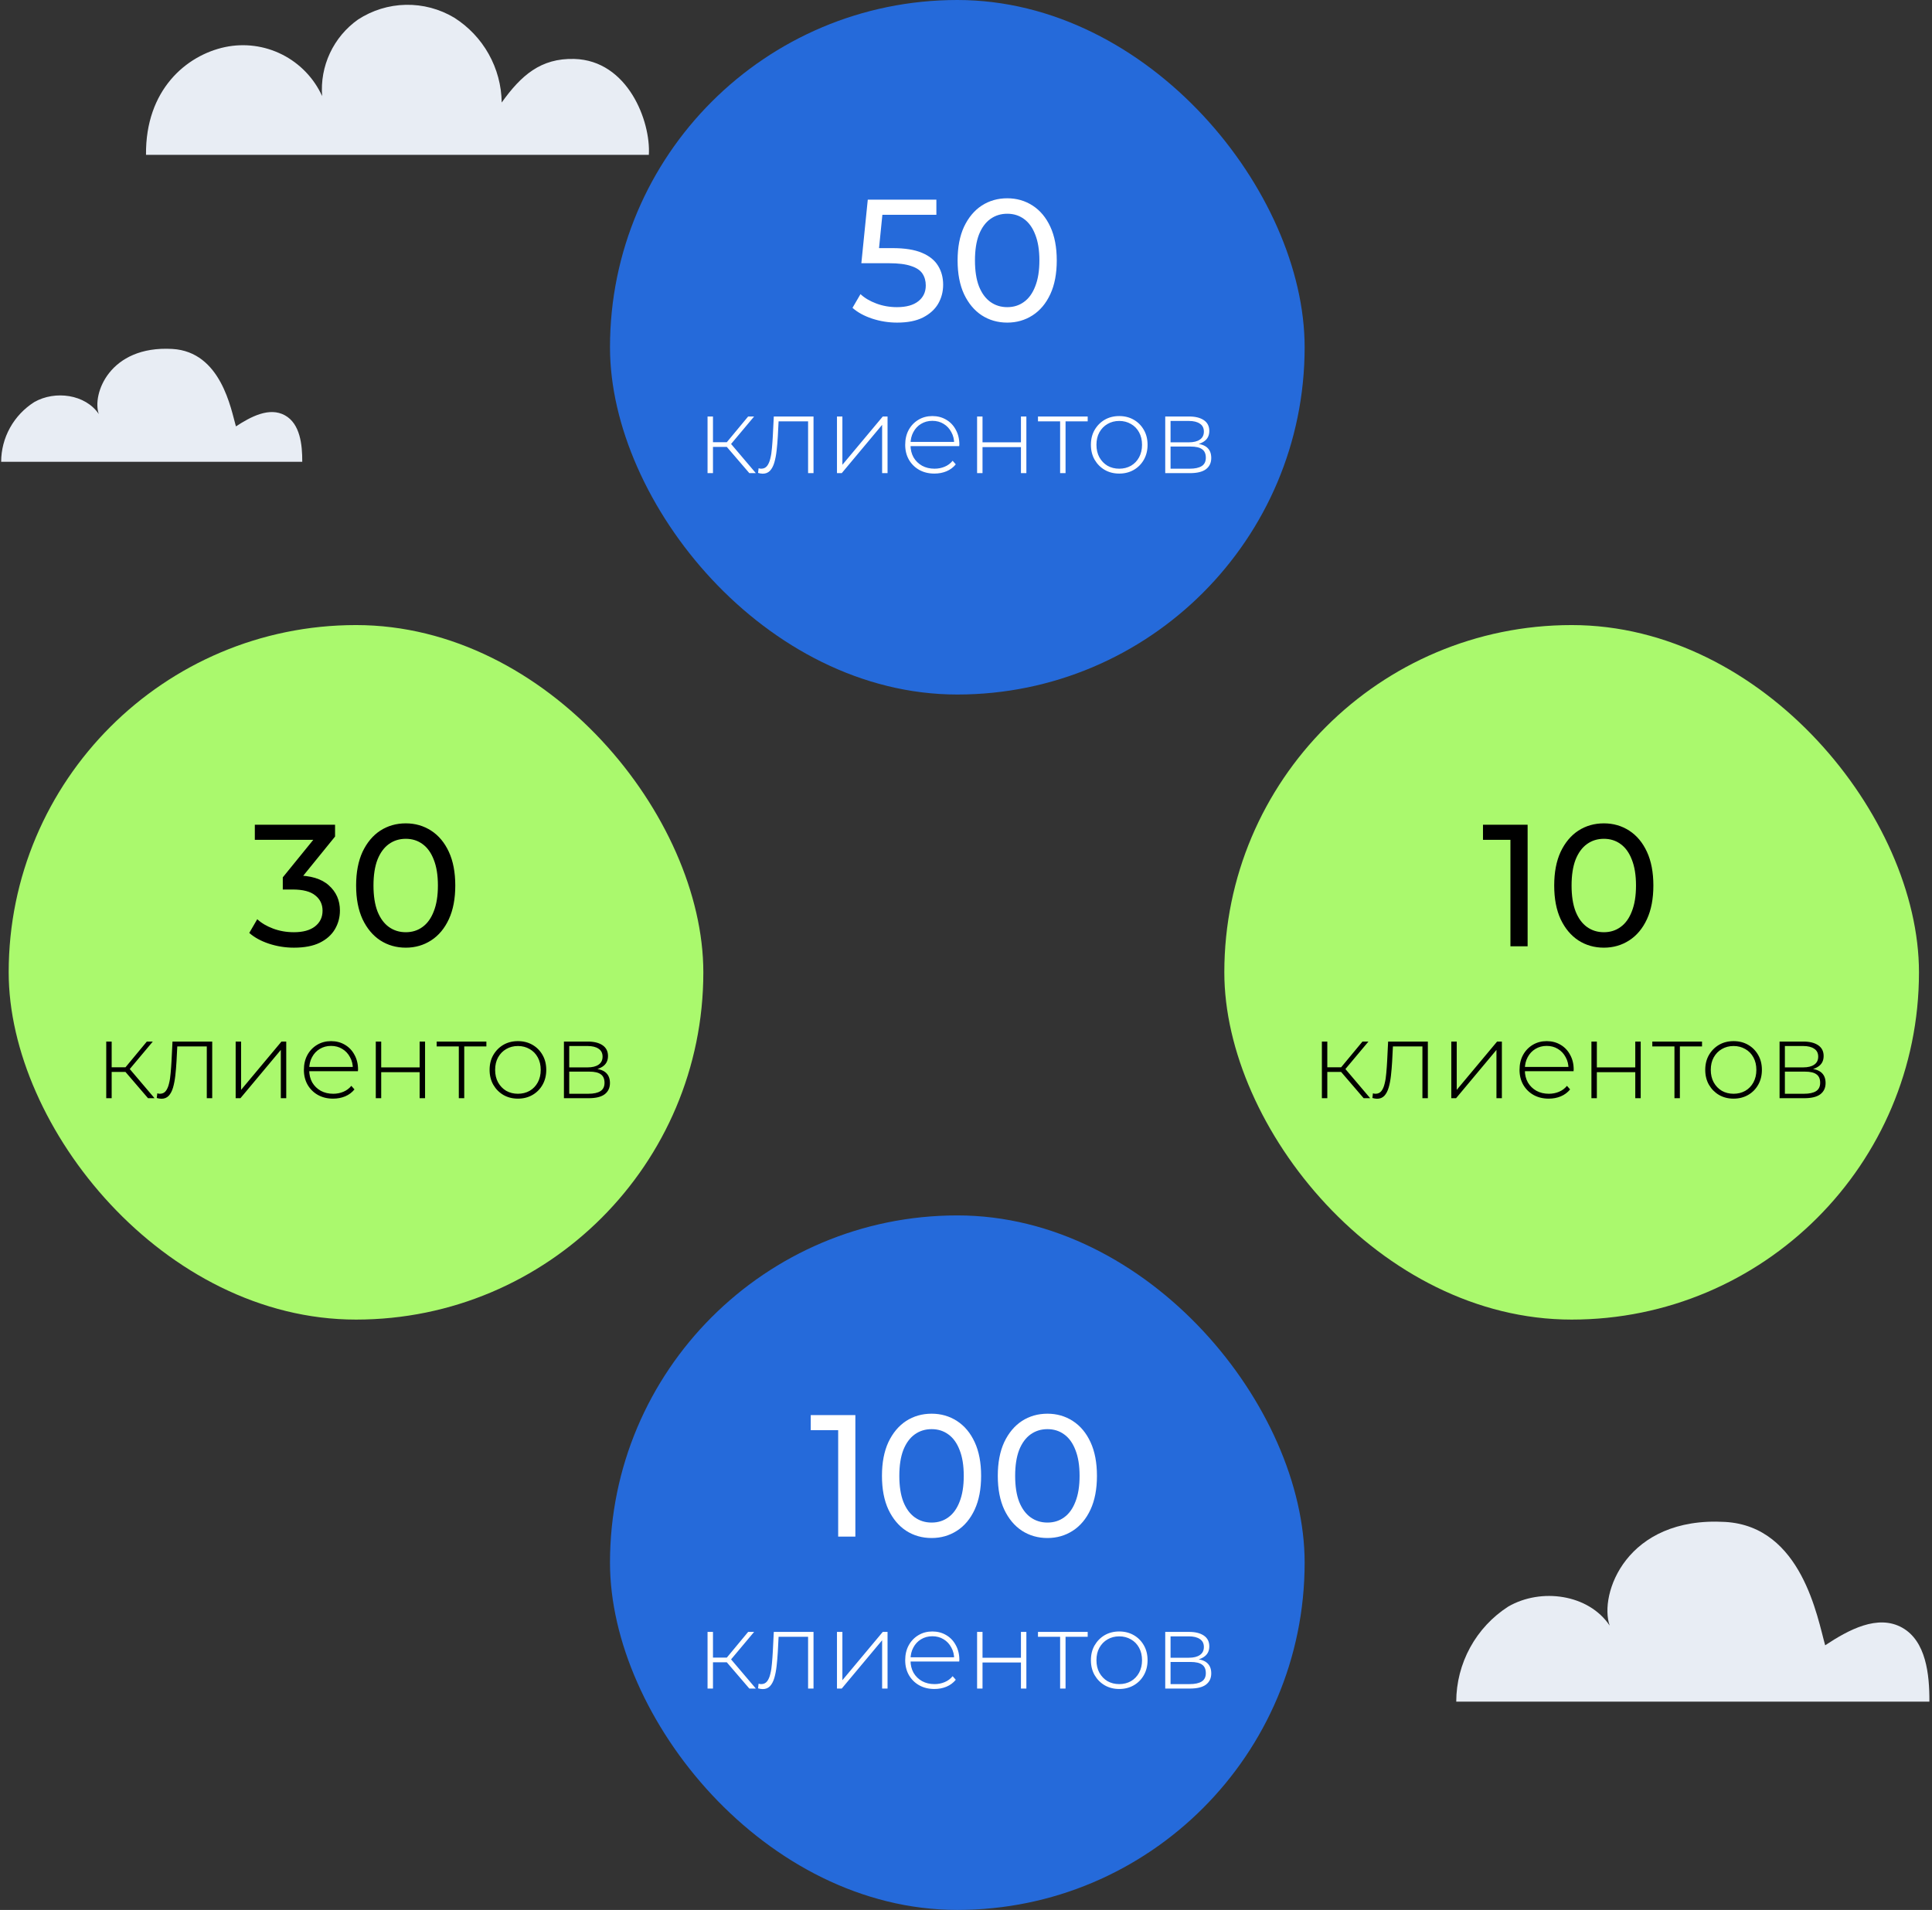
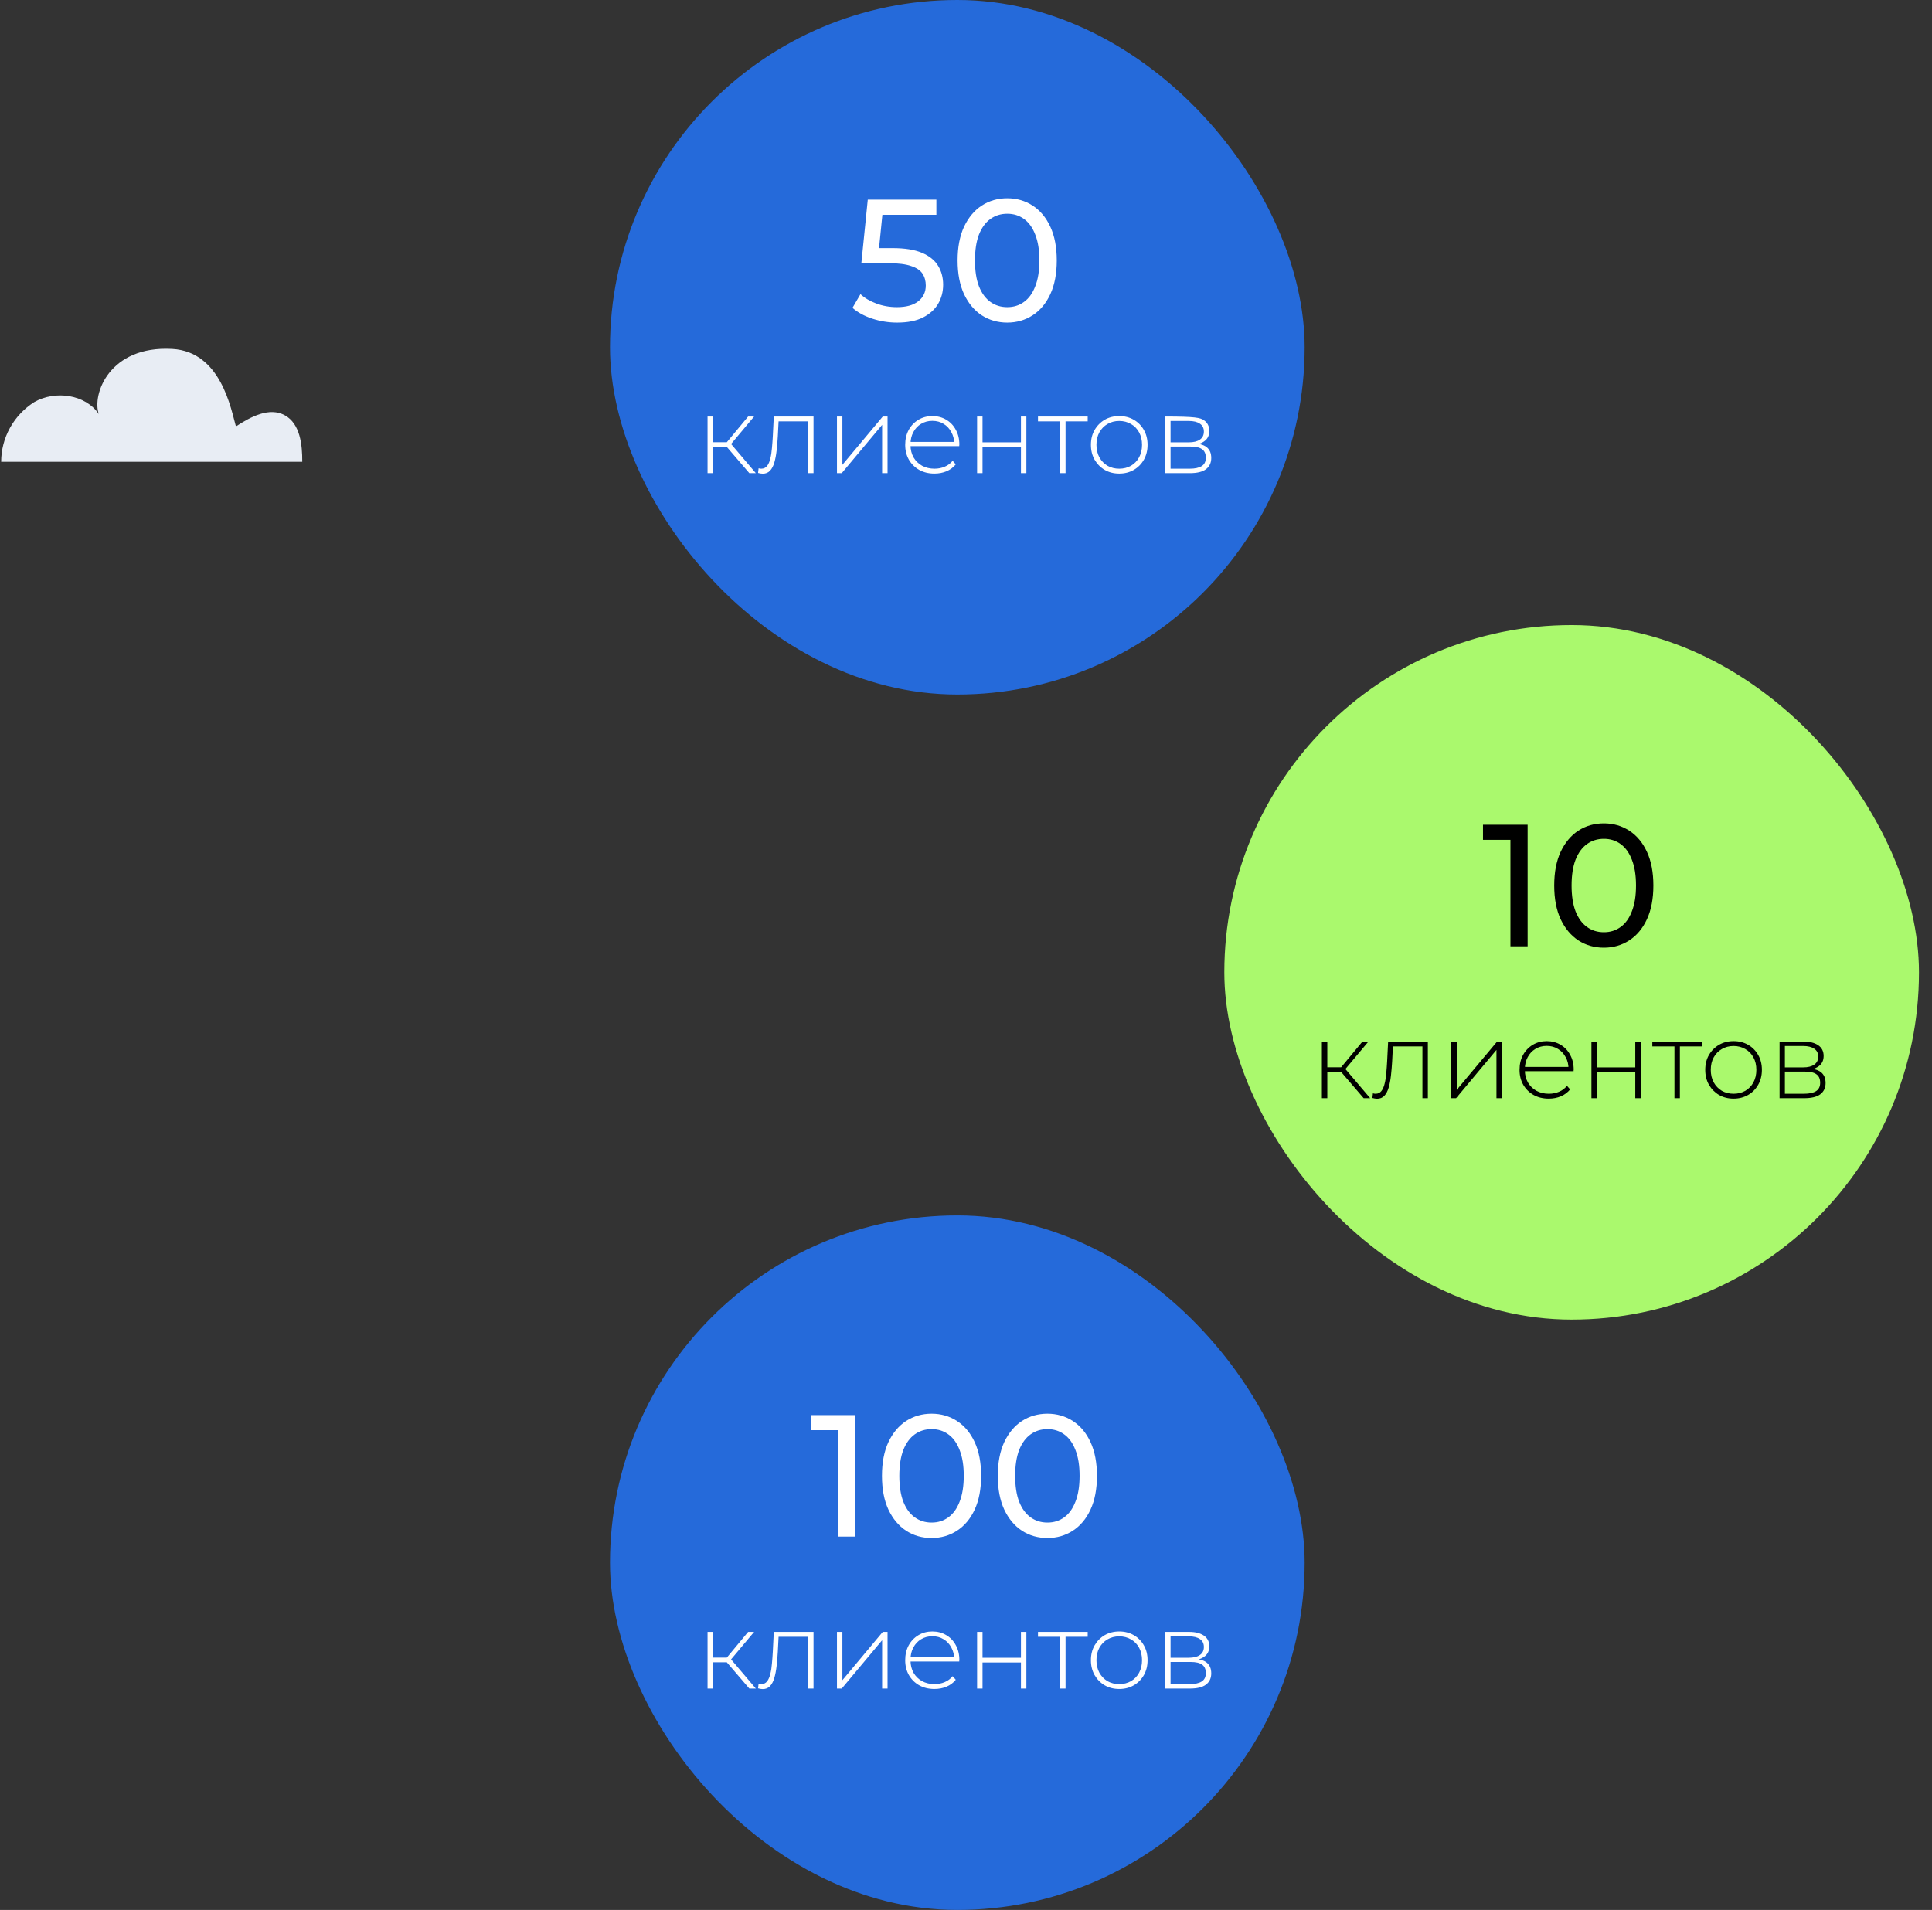
<svg xmlns="http://www.w3.org/2000/svg" width="445" height="440" viewBox="0 0 445 440" fill="none">
  <rect x="0" y="0" width="445" height="440" fill="#333333" stroke="none" />
-   <rect x="2" y="144" width="160" height="160" rx="80" fill="#AAF96D" />
-   <path d="M67.695 218.32C65.722 218.32 63.801 218.013 61.935 217.4C60.095 216.787 58.588 215.96 57.415 214.92L59.255 211.76C60.188 212.64 61.401 213.36 62.895 213.92C64.388 214.48 65.988 214.76 67.695 214.76C69.775 214.76 71.388 214.32 72.535 213.44C73.708 212.533 74.295 211.32 74.295 209.8C74.295 208.333 73.735 207.16 72.615 206.28C71.522 205.373 69.775 204.92 67.375 204.92H65.135V202.12L73.455 191.88L74.015 193.48H58.695V190H77.175V192.72L68.895 202.92L66.815 201.68H68.135C71.522 201.68 74.055 202.44 75.735 203.96C77.442 205.48 78.295 207.413 78.295 209.76C78.295 211.333 77.908 212.773 77.135 214.08C76.362 215.387 75.188 216.427 73.615 217.2C72.068 217.947 70.095 218.32 67.695 218.32ZM93.466 218.32C91.279 218.32 89.319 217.76 87.585 216.64C85.879 215.52 84.519 213.893 83.505 211.76C82.519 209.627 82.025 207.04 82.025 204C82.025 200.96 82.519 198.373 83.505 196.24C84.519 194.107 85.879 192.48 87.585 191.36C89.319 190.24 91.279 189.68 93.466 189.68C95.626 189.68 97.572 190.24 99.305 191.36C101.039 192.48 102.399 194.107 103.385 196.24C104.372 198.373 104.865 200.96 104.865 204C104.865 207.04 104.372 209.627 103.385 211.76C102.399 213.893 101.039 215.52 99.305 216.64C97.572 217.76 95.626 218.32 93.466 218.32ZM93.466 214.76C94.932 214.76 96.212 214.36 97.305 213.56C98.425 212.76 99.292 211.56 99.906 209.96C100.545 208.36 100.865 206.373 100.865 204C100.865 201.627 100.545 199.64 99.906 198.04C99.292 196.44 98.425 195.24 97.305 194.44C96.212 193.64 94.932 193.24 93.466 193.24C91.999 193.24 90.706 193.64 89.585 194.44C88.466 195.24 87.585 196.44 86.945 198.04C86.332 199.64 86.025 201.627 86.025 204C86.025 206.373 86.332 208.36 86.945 209.96C87.585 211.56 88.466 212.76 89.585 213.56C90.706 214.36 91.999 214.76 93.466 214.76ZM34.096 253L28.495 246.475L29.546 245.875L35.596 253H34.096ZM24.471 253V239.95H25.721V253H24.471ZM25.32 246.95V245.875H29.421V246.95H25.32ZM29.62 246.6L28.471 246.4L33.821 239.95H35.196L29.62 246.6ZM36.105 252.95L36.23 251.875C36.33 251.892 36.429 251.917 36.529 251.95C36.646 251.967 36.746 251.975 36.83 251.975C37.396 251.975 37.846 251.767 38.179 251.35C38.513 250.917 38.763 250.342 38.929 249.625C39.113 248.908 39.238 248.1 39.304 247.2C39.388 246.3 39.455 245.383 39.505 244.45L39.73 239.95H48.88V253H47.63V240.675L47.98 241.075H40.529L40.855 240.65L40.654 244.55C40.588 245.683 40.496 246.767 40.38 247.8C40.263 248.833 40.088 249.75 39.855 250.55C39.621 251.35 39.288 251.983 38.855 252.45C38.421 252.9 37.863 253.125 37.179 253.125C37.013 253.125 36.838 253.108 36.654 253.075C36.488 253.042 36.304 253 36.105 252.95ZM54.28 253V239.95H55.53V251.075L64.83 239.95H65.93V253H64.68V241.875L55.38 253H54.28ZM76.721 253.1C75.404 253.1 74.238 252.817 73.221 252.25C72.221 251.683 71.429 250.9 70.846 249.9C70.279 248.9 69.996 247.758 69.996 246.475C69.996 245.175 70.263 244.033 70.796 243.05C71.346 242.05 72.096 241.267 73.046 240.7C73.996 240.133 75.063 239.85 76.246 239.85C77.429 239.85 78.488 240.125 79.421 240.675C80.371 241.225 81.113 242 81.646 243C82.196 243.983 82.471 245.125 82.471 246.425C82.471 246.475 82.463 246.533 82.446 246.6C82.446 246.65 82.446 246.708 82.446 246.775H70.921V245.8H81.771L81.271 246.275C81.288 245.258 81.071 244.35 80.621 243.55C80.188 242.733 79.596 242.1 78.846 241.65C78.096 241.183 77.229 240.95 76.246 240.95C75.279 240.95 74.413 241.183 73.646 241.65C72.896 242.1 72.304 242.733 71.871 243.55C71.438 244.35 71.221 245.267 71.221 246.3V246.525C71.221 247.592 71.454 248.542 71.921 249.375C72.404 250.192 73.063 250.833 73.896 251.3C74.729 251.75 75.679 251.975 76.746 251.975C77.579 251.975 78.354 251.825 79.071 251.525C79.804 251.225 80.421 250.767 80.921 250.15L81.646 250.975C81.079 251.675 80.363 252.208 79.496 252.575C78.646 252.925 77.721 253.1 76.721 253.1ZM86.555 253V239.95H87.805V245.9H96.656V239.95H97.906V253H96.656V247H87.805V253H86.555ZM105.679 253V240.7L106.029 241.075H100.579V239.95H112.029V241.075H106.579L106.929 240.7V253H105.679ZM119.295 253.1C118.045 253.1 116.928 252.817 115.945 252.25C114.978 251.683 114.203 250.9 113.62 249.9C113.053 248.9 112.77 247.758 112.77 246.475C112.77 245.175 113.053 244.033 113.62 243.05C114.203 242.05 114.978 241.267 115.945 240.7C116.928 240.133 118.045 239.85 119.295 239.85C120.545 239.85 121.661 240.133 122.645 240.7C123.628 241.267 124.403 242.05 124.97 243.05C125.536 244.033 125.82 245.175 125.82 246.475C125.82 247.758 125.536 248.9 124.97 249.9C124.403 250.9 123.628 251.683 122.645 252.25C121.661 252.817 120.545 253.1 119.295 253.1ZM119.295 251.975C120.295 251.975 121.195 251.75 121.995 251.3C122.795 250.833 123.42 250.183 123.87 249.35C124.32 248.517 124.545 247.558 124.545 246.475C124.545 245.375 124.32 244.417 123.87 243.6C123.42 242.767 122.795 242.125 121.995 241.675C121.195 241.208 120.295 240.975 119.295 240.975C118.295 240.975 117.395 241.208 116.595 241.675C115.811 242.125 115.186 242.767 114.72 243.6C114.27 244.417 114.045 245.375 114.045 246.475C114.045 247.558 114.27 248.517 114.72 249.35C115.186 250.183 115.811 250.833 116.595 251.3C117.395 251.75 118.295 251.975 119.295 251.975ZM129.89 253V239.95H135.39C136.824 239.95 137.957 240.233 138.79 240.8C139.624 241.367 140.04 242.192 140.04 243.275C140.04 244.342 139.632 245.15 138.815 245.7C138.015 246.25 136.974 246.525 135.69 246.525L136.04 246.15C137.574 246.15 138.699 246.433 139.415 247C140.132 247.567 140.49 248.4 140.49 249.5C140.49 250.617 140.082 251.483 139.265 252.1C138.465 252.7 137.224 253 135.54 253H129.89ZM131.115 251.975H135.515C136.732 251.975 137.657 251.775 138.29 251.375C138.924 250.975 139.24 250.333 139.24 249.45C139.24 248.55 138.957 247.9 138.39 247.5C137.84 247.083 136.949 246.875 135.715 246.875H131.115V251.975ZM131.115 245.9H135.315C136.415 245.9 137.265 245.692 137.865 245.275C138.482 244.858 138.79 244.242 138.79 243.425C138.79 242.608 138.482 242 137.865 241.6C137.265 241.183 136.415 240.975 135.315 240.975H131.115V245.9Z" fill="black" />
  <rect x="282" y="144" width="160" height="160" rx="80" fill="#AAF96D" />
  <path d="M347.898 218V191.6L349.618 193.48H341.578V190H351.858V218H347.898ZM369.423 218.32C367.236 218.32 365.276 217.76 363.543 216.64C361.836 215.52 360.476 213.893 359.463 211.76C358.476 209.627 357.983 207.04 357.983 204C357.983 200.96 358.476 198.373 359.463 196.24C360.476 194.107 361.836 192.48 363.543 191.36C365.276 190.24 367.236 189.68 369.423 189.68C371.583 189.68 373.529 190.24 375.263 191.36C376.996 192.48 378.356 194.107 379.343 196.24C380.329 198.373 380.823 200.96 380.823 204C380.823 207.04 380.329 209.627 379.343 211.76C378.356 213.893 376.996 215.52 375.263 216.64C373.529 217.76 371.583 218.32 369.423 218.32ZM369.423 214.76C370.889 214.76 372.169 214.36 373.263 213.56C374.383 212.76 375.249 211.56 375.863 209.96C376.503 208.36 376.823 206.373 376.823 204C376.823 201.627 376.503 199.64 375.863 198.04C375.249 196.44 374.383 195.24 373.263 194.44C372.169 193.64 370.889 193.24 369.423 193.24C367.956 193.24 366.663 193.64 365.543 194.44C364.423 195.24 363.543 196.44 362.903 198.04C362.289 199.64 361.983 201.627 361.983 204C361.983 206.373 362.289 208.36 362.903 209.96C363.543 211.56 364.423 212.76 365.543 213.56C366.663 214.36 367.956 214.76 369.423 214.76ZM314.096 253L308.496 246.475L309.546 245.875L315.596 253H314.096ZM304.471 253V239.95H305.721V253H304.471ZM305.321 246.95V245.875H309.421V246.95H305.321ZM309.621 246.6L308.471 246.4L313.821 239.95H315.196L309.621 246.6ZM316.104 252.95L316.229 251.875C316.329 251.892 316.429 251.917 316.529 251.95C316.646 251.967 316.746 251.975 316.829 251.975C317.396 251.975 317.846 251.767 318.179 251.35C318.513 250.917 318.763 250.342 318.929 249.625C319.113 248.908 319.238 248.1 319.304 247.2C319.388 246.3 319.454 245.383 319.504 244.45L319.729 239.95H328.879V253H327.629V240.675L327.979 241.075H320.529L320.854 240.65L320.654 244.55C320.588 245.683 320.496 246.767 320.379 247.8C320.263 248.833 320.088 249.75 319.854 250.55C319.621 251.35 319.288 251.983 318.854 252.45C318.421 252.9 317.863 253.125 317.179 253.125C317.013 253.125 316.838 253.108 316.654 253.075C316.488 253.042 316.304 253 316.104 252.95ZM334.28 253V239.95H335.53V251.075L344.83 239.95H345.93V253H344.68V241.875L335.38 253H334.28ZM356.721 253.1C355.404 253.1 354.238 252.817 353.221 252.25C352.221 251.683 351.429 250.9 350.846 249.9C350.279 248.9 349.996 247.758 349.996 246.475C349.996 245.175 350.263 244.033 350.796 243.05C351.346 242.05 352.096 241.267 353.046 240.7C353.996 240.133 355.063 239.85 356.246 239.85C357.429 239.85 358.488 240.125 359.421 240.675C360.371 241.225 361.113 242 361.646 243C362.196 243.983 362.471 245.125 362.471 246.425C362.471 246.475 362.463 246.533 362.446 246.6C362.446 246.65 362.446 246.708 362.446 246.775H350.921V245.8H361.771L361.271 246.275C361.288 245.258 361.071 244.35 360.621 243.55C360.188 242.733 359.596 242.1 358.846 241.65C358.096 241.183 357.229 240.95 356.246 240.95C355.279 240.95 354.413 241.183 353.646 241.65C352.896 242.1 352.304 242.733 351.871 243.55C351.438 244.35 351.221 245.267 351.221 246.3V246.525C351.221 247.592 351.454 248.542 351.921 249.375C352.404 250.192 353.063 250.833 353.896 251.3C354.729 251.75 355.679 251.975 356.746 251.975C357.579 251.975 358.354 251.825 359.071 251.525C359.804 251.225 360.421 250.767 360.921 250.15L361.646 250.975C361.079 251.675 360.363 252.208 359.496 252.575C358.646 252.925 357.721 253.1 356.721 253.1ZM366.555 253V239.95H367.805V245.9H376.655V239.95H377.905V253H376.655V247H367.805V253H366.555ZM385.679 253V240.7L386.029 241.075H380.579V239.95H392.029V241.075H386.579L386.929 240.7V253H385.679ZM399.295 253.1C398.045 253.1 396.928 252.817 395.945 252.25C394.978 251.683 394.203 250.9 393.62 249.9C393.053 248.9 392.77 247.758 392.77 246.475C392.77 245.175 393.053 244.033 393.62 243.05C394.203 242.05 394.978 241.267 395.945 240.7C396.928 240.133 398.045 239.85 399.295 239.85C400.545 239.85 401.661 240.133 402.645 240.7C403.628 241.267 404.403 242.05 404.97 243.05C405.536 244.033 405.82 245.175 405.82 246.475C405.82 247.758 405.536 248.9 404.97 249.9C404.403 250.9 403.628 251.683 402.645 252.25C401.661 252.817 400.545 253.1 399.295 253.1ZM399.295 251.975C400.295 251.975 401.195 251.75 401.995 251.3C402.795 250.833 403.42 250.183 403.87 249.35C404.32 248.517 404.545 247.558 404.545 246.475C404.545 245.375 404.32 244.417 403.87 243.6C403.42 242.767 402.795 242.125 401.995 241.675C401.195 241.208 400.295 240.975 399.295 240.975C398.295 240.975 397.395 241.208 396.595 241.675C395.811 242.125 395.186 242.767 394.72 243.6C394.27 244.417 394.045 245.375 394.045 246.475C394.045 247.558 394.27 248.517 394.72 249.35C395.186 250.183 395.811 250.833 396.595 251.3C397.395 251.75 398.295 251.975 399.295 251.975ZM409.89 253V239.95H415.39C416.824 239.95 417.957 240.233 418.79 240.8C419.624 241.367 420.04 242.192 420.04 243.275C420.04 244.342 419.632 245.15 418.815 245.7C418.015 246.25 416.974 246.525 415.69 246.525L416.04 246.15C417.574 246.15 418.699 246.433 419.415 247C420.132 247.567 420.49 248.4 420.49 249.5C420.49 250.617 420.082 251.483 419.265 252.1C418.465 252.7 417.224 253 415.54 253H409.89ZM411.115 251.975H415.515C416.732 251.975 417.657 251.775 418.29 251.375C418.924 250.975 419.24 250.333 419.24 249.45C419.24 248.55 418.957 247.9 418.39 247.5C417.84 247.083 416.949 246.875 415.715 246.875H411.115V251.975ZM411.115 245.9H415.315C416.415 245.9 417.265 245.692 417.865 245.275C418.482 244.858 418.79 244.242 418.79 243.425C418.79 242.608 418.482 242 417.865 241.6C417.265 241.183 416.415 240.975 415.315 240.975H411.115V245.9Z" fill="black" />
  <rect x="140.5" width="160" height="160" rx="80" fill="#256ADA" />
-   <path d="M206.636 74.32C204.662 74.32 202.742 74.013 200.876 73.4C199.036 72.787 197.529 71.96 196.356 70.92L198.196 67.76C199.129 68.64 200.342 69.36 201.836 69.92C203.329 70.48 204.916 70.76 206.596 70.76C208.729 70.76 210.369 70.307 211.516 69.4C212.662 68.493 213.236 67.28 213.236 65.76C213.236 64.72 212.982 63.813 212.476 63.04C211.969 62.267 211.089 61.68 209.836 61.28C208.609 60.853 206.916 60.64 204.756 60.64H198.396L199.876 46H215.676V49.48H201.356L203.436 47.52L202.276 59.08L200.196 57.16H205.596C208.396 57.16 210.649 57.52 212.356 58.24C214.062 58.96 215.302 59.96 216.076 61.24C216.849 62.493 217.236 63.947 217.236 65.6C217.236 67.2 216.849 68.667 216.076 70C215.302 71.307 214.129 72.36 212.556 73.16C211.009 73.933 209.036 74.32 206.636 74.32ZM232.005 74.32C229.818 74.32 227.858 73.76 226.125 72.64C224.418 71.52 223.058 69.893 222.045 67.76C221.058 65.627 220.565 63.04 220.565 60C220.565 56.96 221.058 54.373 222.045 52.24C223.058 50.107 224.418 48.48 226.125 47.36C227.858 46.24 229.818 45.68 232.005 45.68C234.165 45.68 236.111 46.24 237.845 47.36C239.578 48.48 240.938 50.107 241.925 52.24C242.911 54.373 243.405 56.96 243.405 60C243.405 63.04 242.911 65.627 241.925 67.76C240.938 69.893 239.578 71.52 237.845 72.64C236.111 73.76 234.165 74.32 232.005 74.32ZM232.005 70.76C233.471 70.76 234.751 70.36 235.845 69.56C236.965 68.76 237.831 67.56 238.445 65.96C239.085 64.36 239.405 62.373 239.405 60C239.405 57.627 239.085 55.64 238.445 54.04C237.831 52.44 236.965 51.24 235.845 50.44C234.751 49.64 233.471 49.24 232.005 49.24C230.538 49.24 229.245 49.64 228.125 50.44C227.005 51.24 226.125 52.44 225.485 54.04C224.871 55.64 224.565 57.627 224.565 60C224.565 62.373 224.871 64.36 225.485 65.96C226.125 67.56 227.005 68.76 228.125 69.56C229.245 70.36 230.538 70.76 232.005 70.76ZM172.596 109L166.996 102.475L168.046 101.875L174.096 109H172.596ZM162.971 109V95.95H164.221V109H162.971ZM163.821 102.95V101.875H167.921V102.95H163.821ZM168.121 102.6L166.971 102.4L172.321 95.95H173.696L168.121 102.6ZM174.604 108.95L174.729 107.875C174.829 107.892 174.929 107.917 175.029 107.95C175.146 107.967 175.246 107.975 175.329 107.975C175.896 107.975 176.346 107.767 176.679 107.35C177.013 106.917 177.263 106.342 177.429 105.625C177.613 104.908 177.738 104.1 177.804 103.2C177.888 102.3 177.954 101.383 178.004 100.45L178.229 95.95H187.379V109H186.129V96.675L186.479 97.075H179.029L179.354 96.65L179.154 100.55C179.088 101.683 178.996 102.767 178.879 103.8C178.763 104.833 178.588 105.75 178.354 106.55C178.121 107.35 177.788 107.983 177.354 108.45C176.921 108.9 176.363 109.125 175.679 109.125C175.513 109.125 175.338 109.108 175.154 109.075C174.988 109.042 174.804 109 174.604 108.95ZM192.78 109V95.95H194.03V107.075L203.33 95.95H204.43V109H203.18V97.875L193.88 109H192.78ZM215.221 109.1C213.904 109.1 212.738 108.817 211.721 108.25C210.721 107.683 209.929 106.9 209.346 105.9C208.779 104.9 208.496 103.758 208.496 102.475C208.496 101.175 208.763 100.033 209.296 99.05C209.846 98.05 210.596 97.267 211.546 96.7C212.496 96.133 213.563 95.85 214.746 95.85C215.929 95.85 216.988 96.125 217.921 96.675C218.871 97.225 219.613 98 220.146 99C220.696 99.983 220.971 101.125 220.971 102.425C220.971 102.475 220.963 102.533 220.946 102.6C220.946 102.65 220.946 102.708 220.946 102.775H209.421V101.8H220.271L219.771 102.275C219.788 101.258 219.571 100.35 219.121 99.55C218.688 98.733 218.096 98.1 217.346 97.65C216.596 97.183 215.729 96.95 214.746 96.95C213.779 96.95 212.913 97.183 212.146 97.65C211.396 98.1 210.804 98.733 210.371 99.55C209.938 100.35 209.721 101.267 209.721 102.3V102.525C209.721 103.592 209.954 104.542 210.421 105.375C210.904 106.192 211.563 106.833 212.396 107.3C213.229 107.75 214.179 107.975 215.246 107.975C216.079 107.975 216.854 107.825 217.571 107.525C218.304 107.225 218.921 106.767 219.421 106.15L220.146 106.975C219.579 107.675 218.863 108.208 217.996 108.575C217.146 108.925 216.221 109.1 215.221 109.1ZM225.055 109V95.95H226.305V101.9H235.155V95.95H236.405V109H235.155V103H226.305V109H225.055ZM244.179 109V96.7L244.529 97.075H239.079V95.95H250.529V97.075H245.079L245.429 96.7V109H244.179ZM257.795 109.1C256.545 109.1 255.428 108.817 254.445 108.25C253.478 107.683 252.703 106.9 252.12 105.9C251.553 104.9 251.27 103.758 251.27 102.475C251.27 101.175 251.553 100.033 252.12 99.05C252.703 98.05 253.478 97.267 254.445 96.7C255.428 96.133 256.545 95.85 257.795 95.85C259.045 95.85 260.161 96.133 261.145 96.7C262.128 97.267 262.903 98.05 263.47 99.05C264.036 100.033 264.32 101.175 264.32 102.475C264.32 103.758 264.036 104.9 263.47 105.9C262.903 106.9 262.128 107.683 261.145 108.25C260.161 108.817 259.045 109.1 257.795 109.1ZM257.795 107.975C258.795 107.975 259.695 107.75 260.495 107.3C261.295 106.833 261.92 106.183 262.37 105.35C262.82 104.517 263.045 103.558 263.045 102.475C263.045 101.375 262.82 100.417 262.37 99.6C261.92 98.767 261.295 98.125 260.495 97.675C259.695 97.208 258.795 96.975 257.795 96.975C256.795 96.975 255.895 97.208 255.095 97.675C254.311 98.125 253.686 98.767 253.22 99.6C252.77 100.417 252.545 101.375 252.545 102.475C252.545 103.558 252.77 104.517 253.22 105.35C253.686 106.183 254.311 106.833 255.095 107.3C255.895 107.75 256.795 107.975 257.795 107.975ZM268.39 109V95.95H273.89C275.324 95.95 276.457 96.233 277.29 96.8C278.124 97.367 278.54 98.192 278.54 99.275C278.54 100.342 278.132 101.15 277.315 101.7C276.515 102.25 275.474 102.525 274.19 102.525L274.54 102.15C276.074 102.15 277.199 102.433 277.915 103C278.632 103.567 278.99 104.4 278.99 105.5C278.99 106.617 278.582 107.483 277.765 108.1C276.965 108.7 275.724 109 274.04 109H268.39ZM269.615 107.975H274.015C275.232 107.975 276.157 107.775 276.79 107.375C277.424 106.975 277.74 106.333 277.74 105.45C277.74 104.55 277.457 103.9 276.89 103.5C276.34 103.083 275.449 102.875 274.215 102.875H269.615V107.975ZM269.615 101.9H273.815C274.915 101.9 275.765 101.692 276.365 101.275C276.982 100.858 277.29 100.242 277.29 99.425C277.29 98.608 276.982 98 276.365 97.6C275.765 97.183 274.915 96.975 273.815 96.975H269.615V101.9Z" fill="white" />
+   <path d="M206.636 74.32C204.662 74.32 202.742 74.013 200.876 73.4C199.036 72.787 197.529 71.96 196.356 70.92L198.196 67.76C199.129 68.64 200.342 69.36 201.836 69.92C203.329 70.48 204.916 70.76 206.596 70.76C208.729 70.76 210.369 70.307 211.516 69.4C212.662 68.493 213.236 67.28 213.236 65.76C213.236 64.72 212.982 63.813 212.476 63.04C211.969 62.267 211.089 61.68 209.836 61.28C208.609 60.853 206.916 60.64 204.756 60.64H198.396L199.876 46H215.676V49.48H201.356L203.436 47.52L202.276 59.08L200.196 57.16H205.596C208.396 57.16 210.649 57.52 212.356 58.24C214.062 58.96 215.302 59.96 216.076 61.24C216.849 62.493 217.236 63.947 217.236 65.6C217.236 67.2 216.849 68.667 216.076 70C215.302 71.307 214.129 72.36 212.556 73.16C211.009 73.933 209.036 74.32 206.636 74.32ZM232.005 74.32C229.818 74.32 227.858 73.76 226.125 72.64C224.418 71.52 223.058 69.893 222.045 67.76C221.058 65.627 220.565 63.04 220.565 60C220.565 56.96 221.058 54.373 222.045 52.24C223.058 50.107 224.418 48.48 226.125 47.36C227.858 46.24 229.818 45.68 232.005 45.68C234.165 45.68 236.111 46.24 237.845 47.36C239.578 48.48 240.938 50.107 241.925 52.24C242.911 54.373 243.405 56.96 243.405 60C243.405 63.04 242.911 65.627 241.925 67.76C240.938 69.893 239.578 71.52 237.845 72.64C236.111 73.76 234.165 74.32 232.005 74.32ZM232.005 70.76C233.471 70.76 234.751 70.36 235.845 69.56C236.965 68.76 237.831 67.56 238.445 65.96C239.085 64.36 239.405 62.373 239.405 60C239.405 57.627 239.085 55.64 238.445 54.04C237.831 52.44 236.965 51.24 235.845 50.44C234.751 49.64 233.471 49.24 232.005 49.24C230.538 49.24 229.245 49.64 228.125 50.44C227.005 51.24 226.125 52.44 225.485 54.04C224.871 55.64 224.565 57.627 224.565 60C224.565 62.373 224.871 64.36 225.485 65.96C226.125 67.56 227.005 68.76 228.125 69.56C229.245 70.36 230.538 70.76 232.005 70.76ZM172.596 109L166.996 102.475L168.046 101.875L174.096 109H172.596ZM162.971 109V95.95H164.221V109H162.971ZM163.821 102.95V101.875H167.921V102.95H163.821ZM168.121 102.6L166.971 102.4L172.321 95.95H173.696L168.121 102.6ZM174.604 108.95L174.729 107.875C174.829 107.892 174.929 107.917 175.029 107.95C175.146 107.967 175.246 107.975 175.329 107.975C175.896 107.975 176.346 107.767 176.679 107.35C177.013 106.917 177.263 106.342 177.429 105.625C177.613 104.908 177.738 104.1 177.804 103.2C177.888 102.3 177.954 101.383 178.004 100.45L178.229 95.95H187.379V109H186.129V96.675L186.479 97.075H179.029L179.354 96.65L179.154 100.55C179.088 101.683 178.996 102.767 178.879 103.8C178.763 104.833 178.588 105.75 178.354 106.55C178.121 107.35 177.788 107.983 177.354 108.45C176.921 108.9 176.363 109.125 175.679 109.125C175.513 109.125 175.338 109.108 175.154 109.075C174.988 109.042 174.804 109 174.604 108.95ZM192.78 109V95.95H194.03V107.075L203.33 95.95H204.43V109H203.18V97.875L193.88 109H192.78ZM215.221 109.1C213.904 109.1 212.738 108.817 211.721 108.25C210.721 107.683 209.929 106.9 209.346 105.9C208.779 104.9 208.496 103.758 208.496 102.475C208.496 101.175 208.763 100.033 209.296 99.05C209.846 98.05 210.596 97.267 211.546 96.7C212.496 96.133 213.563 95.85 214.746 95.85C215.929 95.85 216.988 96.125 217.921 96.675C218.871 97.225 219.613 98 220.146 99C220.696 99.983 220.971 101.125 220.971 102.425C220.971 102.475 220.963 102.533 220.946 102.6C220.946 102.65 220.946 102.708 220.946 102.775H209.421V101.8H220.271L219.771 102.275C219.788 101.258 219.571 100.35 219.121 99.55C218.688 98.733 218.096 98.1 217.346 97.65C216.596 97.183 215.729 96.95 214.746 96.95C213.779 96.95 212.913 97.183 212.146 97.65C211.396 98.1 210.804 98.733 210.371 99.55C209.938 100.35 209.721 101.267 209.721 102.3V102.525C209.721 103.592 209.954 104.542 210.421 105.375C210.904 106.192 211.563 106.833 212.396 107.3C213.229 107.75 214.179 107.975 215.246 107.975C216.079 107.975 216.854 107.825 217.571 107.525C218.304 107.225 218.921 106.767 219.421 106.15L220.146 106.975C219.579 107.675 218.863 108.208 217.996 108.575C217.146 108.925 216.221 109.1 215.221 109.1ZM225.055 109V95.95H226.305V101.9H235.155V95.95H236.405V109H235.155V103H226.305V109H225.055ZM244.179 109V96.7L244.529 97.075H239.079V95.95H250.529V97.075H245.079L245.429 96.7V109H244.179ZM257.795 109.1C256.545 109.1 255.428 108.817 254.445 108.25C253.478 107.683 252.703 106.9 252.12 105.9C251.553 104.9 251.27 103.758 251.27 102.475C251.27 101.175 251.553 100.033 252.12 99.05C252.703 98.05 253.478 97.267 254.445 96.7C255.428 96.133 256.545 95.85 257.795 95.85C259.045 95.85 260.161 96.133 261.145 96.7C262.128 97.267 262.903 98.05 263.47 99.05C264.036 100.033 264.32 101.175 264.32 102.475C264.32 103.758 264.036 104.9 263.47 105.9C262.903 106.9 262.128 107.683 261.145 108.25C260.161 108.817 259.045 109.1 257.795 109.1ZM257.795 107.975C258.795 107.975 259.695 107.75 260.495 107.3C261.295 106.833 261.92 106.183 262.37 105.35C262.82 104.517 263.045 103.558 263.045 102.475C263.045 101.375 262.82 100.417 262.37 99.6C261.92 98.767 261.295 98.125 260.495 97.675C259.695 97.208 258.795 96.975 257.795 96.975C256.795 96.975 255.895 97.208 255.095 97.675C254.311 98.125 253.686 98.767 253.22 99.6C252.77 100.417 252.545 101.375 252.545 102.475C252.545 103.558 252.77 104.517 253.22 105.35C253.686 106.183 254.311 106.833 255.095 107.3C255.895 107.75 256.795 107.975 257.795 107.975ZM268.39 109V95.95C275.324 95.95 276.457 96.233 277.29 96.8C278.124 97.367 278.54 98.192 278.54 99.275C278.54 100.342 278.132 101.15 277.315 101.7C276.515 102.25 275.474 102.525 274.19 102.525L274.54 102.15C276.074 102.15 277.199 102.433 277.915 103C278.632 103.567 278.99 104.4 278.99 105.5C278.99 106.617 278.582 107.483 277.765 108.1C276.965 108.7 275.724 109 274.04 109H268.39ZM269.615 107.975H274.015C275.232 107.975 276.157 107.775 276.79 107.375C277.424 106.975 277.74 106.333 277.74 105.45C277.74 104.55 277.457 103.9 276.89 103.5C276.34 103.083 275.449 102.875 274.215 102.875H269.615V107.975ZM269.615 101.9H273.815C274.915 101.9 275.765 101.692 276.365 101.275C276.982 100.858 277.29 100.242 277.29 99.425C277.29 98.608 276.982 98 276.365 97.6C275.765 97.183 274.915 96.975 273.815 96.975H269.615V101.9Z" fill="white" />
  <rect x="140.5" y="280" width="160" height="160" rx="80" fill="#256ADA" />
  <path d="M193.058 354V327.6L194.778 329.48H186.738V326H197.018V354H193.058ZM214.583 354.32C212.396 354.32 210.436 353.76 208.703 352.64C206.996 351.52 205.636 349.893 204.623 347.76C203.636 345.627 203.143 343.04 203.143 340C203.143 336.96 203.636 334.373 204.623 332.24C205.636 330.107 206.996 328.48 208.703 327.36C210.436 326.24 212.396 325.68 214.583 325.68C216.743 325.68 218.689 326.24 220.423 327.36C222.156 328.48 223.516 330.107 224.503 332.24C225.489 334.373 225.983 336.96 225.983 340C225.983 343.04 225.489 345.627 224.503 347.76C223.516 349.893 222.156 351.52 220.423 352.64C218.689 353.76 216.743 354.32 214.583 354.32ZM214.583 350.76C216.049 350.76 217.329 350.36 218.423 349.56C219.543 348.76 220.409 347.56 221.023 345.96C221.663 344.36 221.983 342.373 221.983 340C221.983 337.627 221.663 335.64 221.023 334.04C220.409 332.44 219.543 331.24 218.423 330.44C217.329 329.64 216.049 329.24 214.583 329.24C213.116 329.24 211.823 329.64 210.703 330.44C209.583 331.24 208.703 332.44 208.063 334.04C207.449 335.64 207.143 337.627 207.143 340C207.143 342.373 207.449 344.36 208.063 345.96C208.703 347.56 209.583 348.76 210.703 349.56C211.823 350.36 213.116 350.76 214.583 350.76ZM241.262 354.32C239.076 354.32 237.116 353.76 235.382 352.64C233.676 351.52 232.316 349.893 231.302 347.76C230.316 345.627 229.822 343.04 229.822 340C229.822 336.96 230.316 334.373 231.302 332.24C232.316 330.107 233.676 328.48 235.382 327.36C237.116 326.24 239.076 325.68 241.262 325.68C243.422 325.68 245.369 326.24 247.102 327.36C248.836 328.48 250.196 330.107 251.182 332.24C252.169 334.373 252.662 336.96 252.662 340C252.662 343.04 252.169 345.627 251.182 347.76C250.196 349.893 248.836 351.52 247.102 352.64C245.369 353.76 243.422 354.32 241.262 354.32ZM241.262 350.76C242.729 350.76 244.009 350.36 245.102 349.56C246.222 348.76 247.089 347.56 247.702 345.96C248.342 344.36 248.662 342.373 248.662 340C248.662 337.627 248.342 335.64 247.702 334.04C247.089 332.44 246.222 331.24 245.102 330.44C244.009 329.64 242.729 329.24 241.262 329.24C239.796 329.24 238.502 329.64 237.382 330.44C236.262 331.24 235.382 332.44 234.742 334.04C234.129 335.64 233.822 337.627 233.822 340C233.822 342.373 234.129 344.36 234.742 345.96C235.382 347.56 236.262 348.76 237.382 349.56C238.502 350.36 239.796 350.76 241.262 350.76ZM172.596 389L166.996 382.475L168.046 381.875L174.096 389H172.596ZM162.971 389V375.95H164.221V389H162.971ZM163.821 382.95V381.875H167.921V382.95H163.821ZM168.121 382.6L166.971 382.4L172.321 375.95H173.696L168.121 382.6ZM174.604 388.95L174.729 387.875C174.829 387.892 174.929 387.917 175.029 387.95C175.146 387.967 175.246 387.975 175.329 387.975C175.896 387.975 176.346 387.767 176.679 387.35C177.013 386.917 177.263 386.342 177.429 385.625C177.613 384.908 177.738 384.1 177.804 383.2C177.888 382.3 177.954 381.383 178.004 380.45L178.229 375.95H187.379V389H186.129V376.675L186.479 377.075H179.029L179.354 376.65L179.154 380.55C179.088 381.683 178.996 382.767 178.879 383.8C178.763 384.833 178.588 385.75 178.354 386.55C178.121 387.35 177.788 387.983 177.354 388.45C176.921 388.9 176.363 389.125 175.679 389.125C175.513 389.125 175.338 389.108 175.154 389.075C174.988 389.042 174.804 389 174.604 388.95ZM192.78 389V375.95H194.03V387.075L203.33 375.95H204.43V389H203.18V377.875L193.88 389H192.78ZM215.221 389.1C213.904 389.1 212.738 388.817 211.721 388.25C210.721 387.683 209.929 386.9 209.346 385.9C208.779 384.9 208.496 383.758 208.496 382.475C208.496 381.175 208.763 380.033 209.296 379.05C209.846 378.05 210.596 377.267 211.546 376.7C212.496 376.133 213.563 375.85 214.746 375.85C215.929 375.85 216.988 376.125 217.921 376.675C218.871 377.225 219.613 378 220.146 379C220.696 379.983 220.971 381.125 220.971 382.425C220.971 382.475 220.963 382.533 220.946 382.6C220.946 382.65 220.946 382.708 220.946 382.775H209.421V381.8H220.271L219.771 382.275C219.788 381.258 219.571 380.35 219.121 379.55C218.688 378.733 218.096 378.1 217.346 377.65C216.596 377.183 215.729 376.95 214.746 376.95C213.779 376.95 212.913 377.183 212.146 377.65C211.396 378.1 210.804 378.733 210.371 379.55C209.938 380.35 209.721 381.267 209.721 382.3V382.525C209.721 383.592 209.954 384.542 210.421 385.375C210.904 386.192 211.563 386.833 212.396 387.3C213.229 387.75 214.179 387.975 215.246 387.975C216.079 387.975 216.854 387.825 217.571 387.525C218.304 387.225 218.921 386.767 219.421 386.15L220.146 386.975C219.579 387.675 218.863 388.208 217.996 388.575C217.146 388.925 216.221 389.1 215.221 389.1ZM225.055 389V375.95H226.305V381.9H235.155V375.95H236.405V389H235.155V383H226.305V389H225.055ZM244.179 389V376.7L244.529 377.075H239.079V375.95H250.529V377.075H245.079L245.429 376.7V389H244.179ZM257.795 389.1C256.545 389.1 255.428 388.817 254.445 388.25C253.478 387.683 252.703 386.9 252.12 385.9C251.553 384.9 251.27 383.758 251.27 382.475C251.27 381.175 251.553 380.033 252.12 379.05C252.703 378.05 253.478 377.267 254.445 376.7C255.428 376.133 256.545 375.85 257.795 375.85C259.045 375.85 260.161 376.133 261.145 376.7C262.128 377.267 262.903 378.05 263.47 379.05C264.036 380.033 264.32 381.175 264.32 382.475C264.32 383.758 264.036 384.9 263.47 385.9C262.903 386.9 262.128 387.683 261.145 388.25C260.161 388.817 259.045 389.1 257.795 389.1ZM257.795 387.975C258.795 387.975 259.695 387.75 260.495 387.3C261.295 386.833 261.92 386.183 262.37 385.35C262.82 384.517 263.045 383.558 263.045 382.475C263.045 381.375 262.82 380.417 262.37 379.6C261.92 378.767 261.295 378.125 260.495 377.675C259.695 377.208 258.795 376.975 257.795 376.975C256.795 376.975 255.895 377.208 255.095 377.675C254.311 378.125 253.686 378.767 253.22 379.6C252.77 380.417 252.545 381.375 252.545 382.475C252.545 383.558 252.77 384.517 253.22 385.35C253.686 386.183 254.311 386.833 255.095 387.3C255.895 387.75 256.795 387.975 257.795 387.975ZM268.39 389V375.95H273.89C275.324 375.95 276.457 376.233 277.29 376.8C278.124 377.367 278.54 378.192 278.54 379.275C278.54 380.342 278.132 381.15 277.315 381.7C276.515 382.25 275.474 382.525 274.19 382.525L274.54 382.15C276.074 382.15 277.199 382.433 277.915 383C278.632 383.567 278.99 384.4 278.99 385.5C278.99 386.617 278.582 387.483 277.765 388.1C276.965 388.7 275.724 389 274.04 389H268.39ZM269.615 387.975H274.015C275.232 387.975 276.157 387.775 276.79 387.375C277.424 386.975 277.74 386.333 277.74 385.45C277.74 384.55 277.457 383.9 276.89 383.5C276.34 383.083 275.449 382.875 274.215 382.875H269.615V387.975ZM269.615 381.9H273.815C274.915 381.9 275.765 381.692 276.365 381.275C276.982 380.858 277.29 380.242 277.29 379.425C277.29 378.608 276.982 378 276.365 377.6C275.765 377.183 274.915 376.975 273.815 376.975H269.615V381.9Z" fill="white" />
  <g clip-path="url(#clip0_183_3690)">
    <g clip-path="url(#clip1_183_3690)">
      <g clip-path="url(#clip2_183_3690)">
-         <path d="M149.448 35.667C149.916 27.983 144.634 13.907 132.253 13.578C124.552 13.38 120.034 17.359 115.557 23.618C115.505 19.703 114.475 15.863 112.561 12.447C110.647 9.031 107.91 6.147 104.598 4.058C101.235 2.052 97.376 1.03 93.46 1.11C89.545 1.19 85.731 2.368 82.452 4.51C79.669 6.482 77.446 9.143 75.999 12.232C74.552 15.321 73.931 18.732 74.197 22.133C72.304 17.991 69.057 14.616 64.991 12.565C60.925 10.514 56.281 9.908 51.825 10.847C42.941 12.735 33.476 20.672 33.631 35.667H149.448Z" fill="#E8EDF4" />
-       </g>
+         </g>
    </g>
  </g>
  <g clip-path="url(#clip3_183_3690)">
    <g clip-path="url(#clip4_183_3690)">
-       <path d="M444.4 392.01C444.438 385.711 443.617 378.059 438.144 374.98C432.503 371.817 425.787 375.467 420.394 379.033C418.631 372.859 415.062 351.635 397.358 350.615C374.551 349.306 368.237 367.307 370.759 374.499C365.906 367.242 354.942 365.743 347.386 370.12C343.723 372.48 340.709 375.72 338.618 379.543C336.528 383.367 335.428 387.653 335.418 392.01H444.4Z" fill="#E8EDF4" />
-     </g>
+       </g>
  </g>
  <g clip-path="url(#clip5_183_3690)">
    <path d="M69.618 106.379C69.642 102.423 69.12 97.619 65.637 95.686C62.047 93.699 57.773 95.991 54.341 98.23C53.219 94.353 50.948 81.027 39.682 80.386C25.168 79.565 21.151 90.868 22.755 95.383C19.667 90.827 12.69 89.886 7.882 92.634C5.551 94.116 3.633 96.15 2.302 98.551C0.972 100.952 0.272 103.643 0.266 106.379H69.618Z" fill="#E8EDF4" />
  </g>
  <defs>
    <clipPath id="clip0_183_3690">
      <rect width="117" height="35" fill="white" transform="translate(33 1)" />
    </clipPath>
    <clipPath id="clip1_183_3690">
      <rect width="117" height="35" fill="white" transform="translate(33 1)" />
    </clipPath>
    <clipPath id="clip2_183_3690">
      <rect width="117" height="35" fill="white" transform="translate(33 1)" />
    </clipPath>
    <clipPath id="clip3_183_3690">
-       <rect width="110" height="43" fill="white" transform="translate(335 350)" />
-     </clipPath>
+       </clipPath>
    <clipPath id="clip4_183_3690">
      <rect width="110" height="43" fill="white" transform="translate(335 350)" />
    </clipPath>
    <clipPath id="clip5_183_3690">
      <rect width="70" height="27" fill="white" transform="translate(0 80)" />
    </clipPath>
  </defs>
</svg>